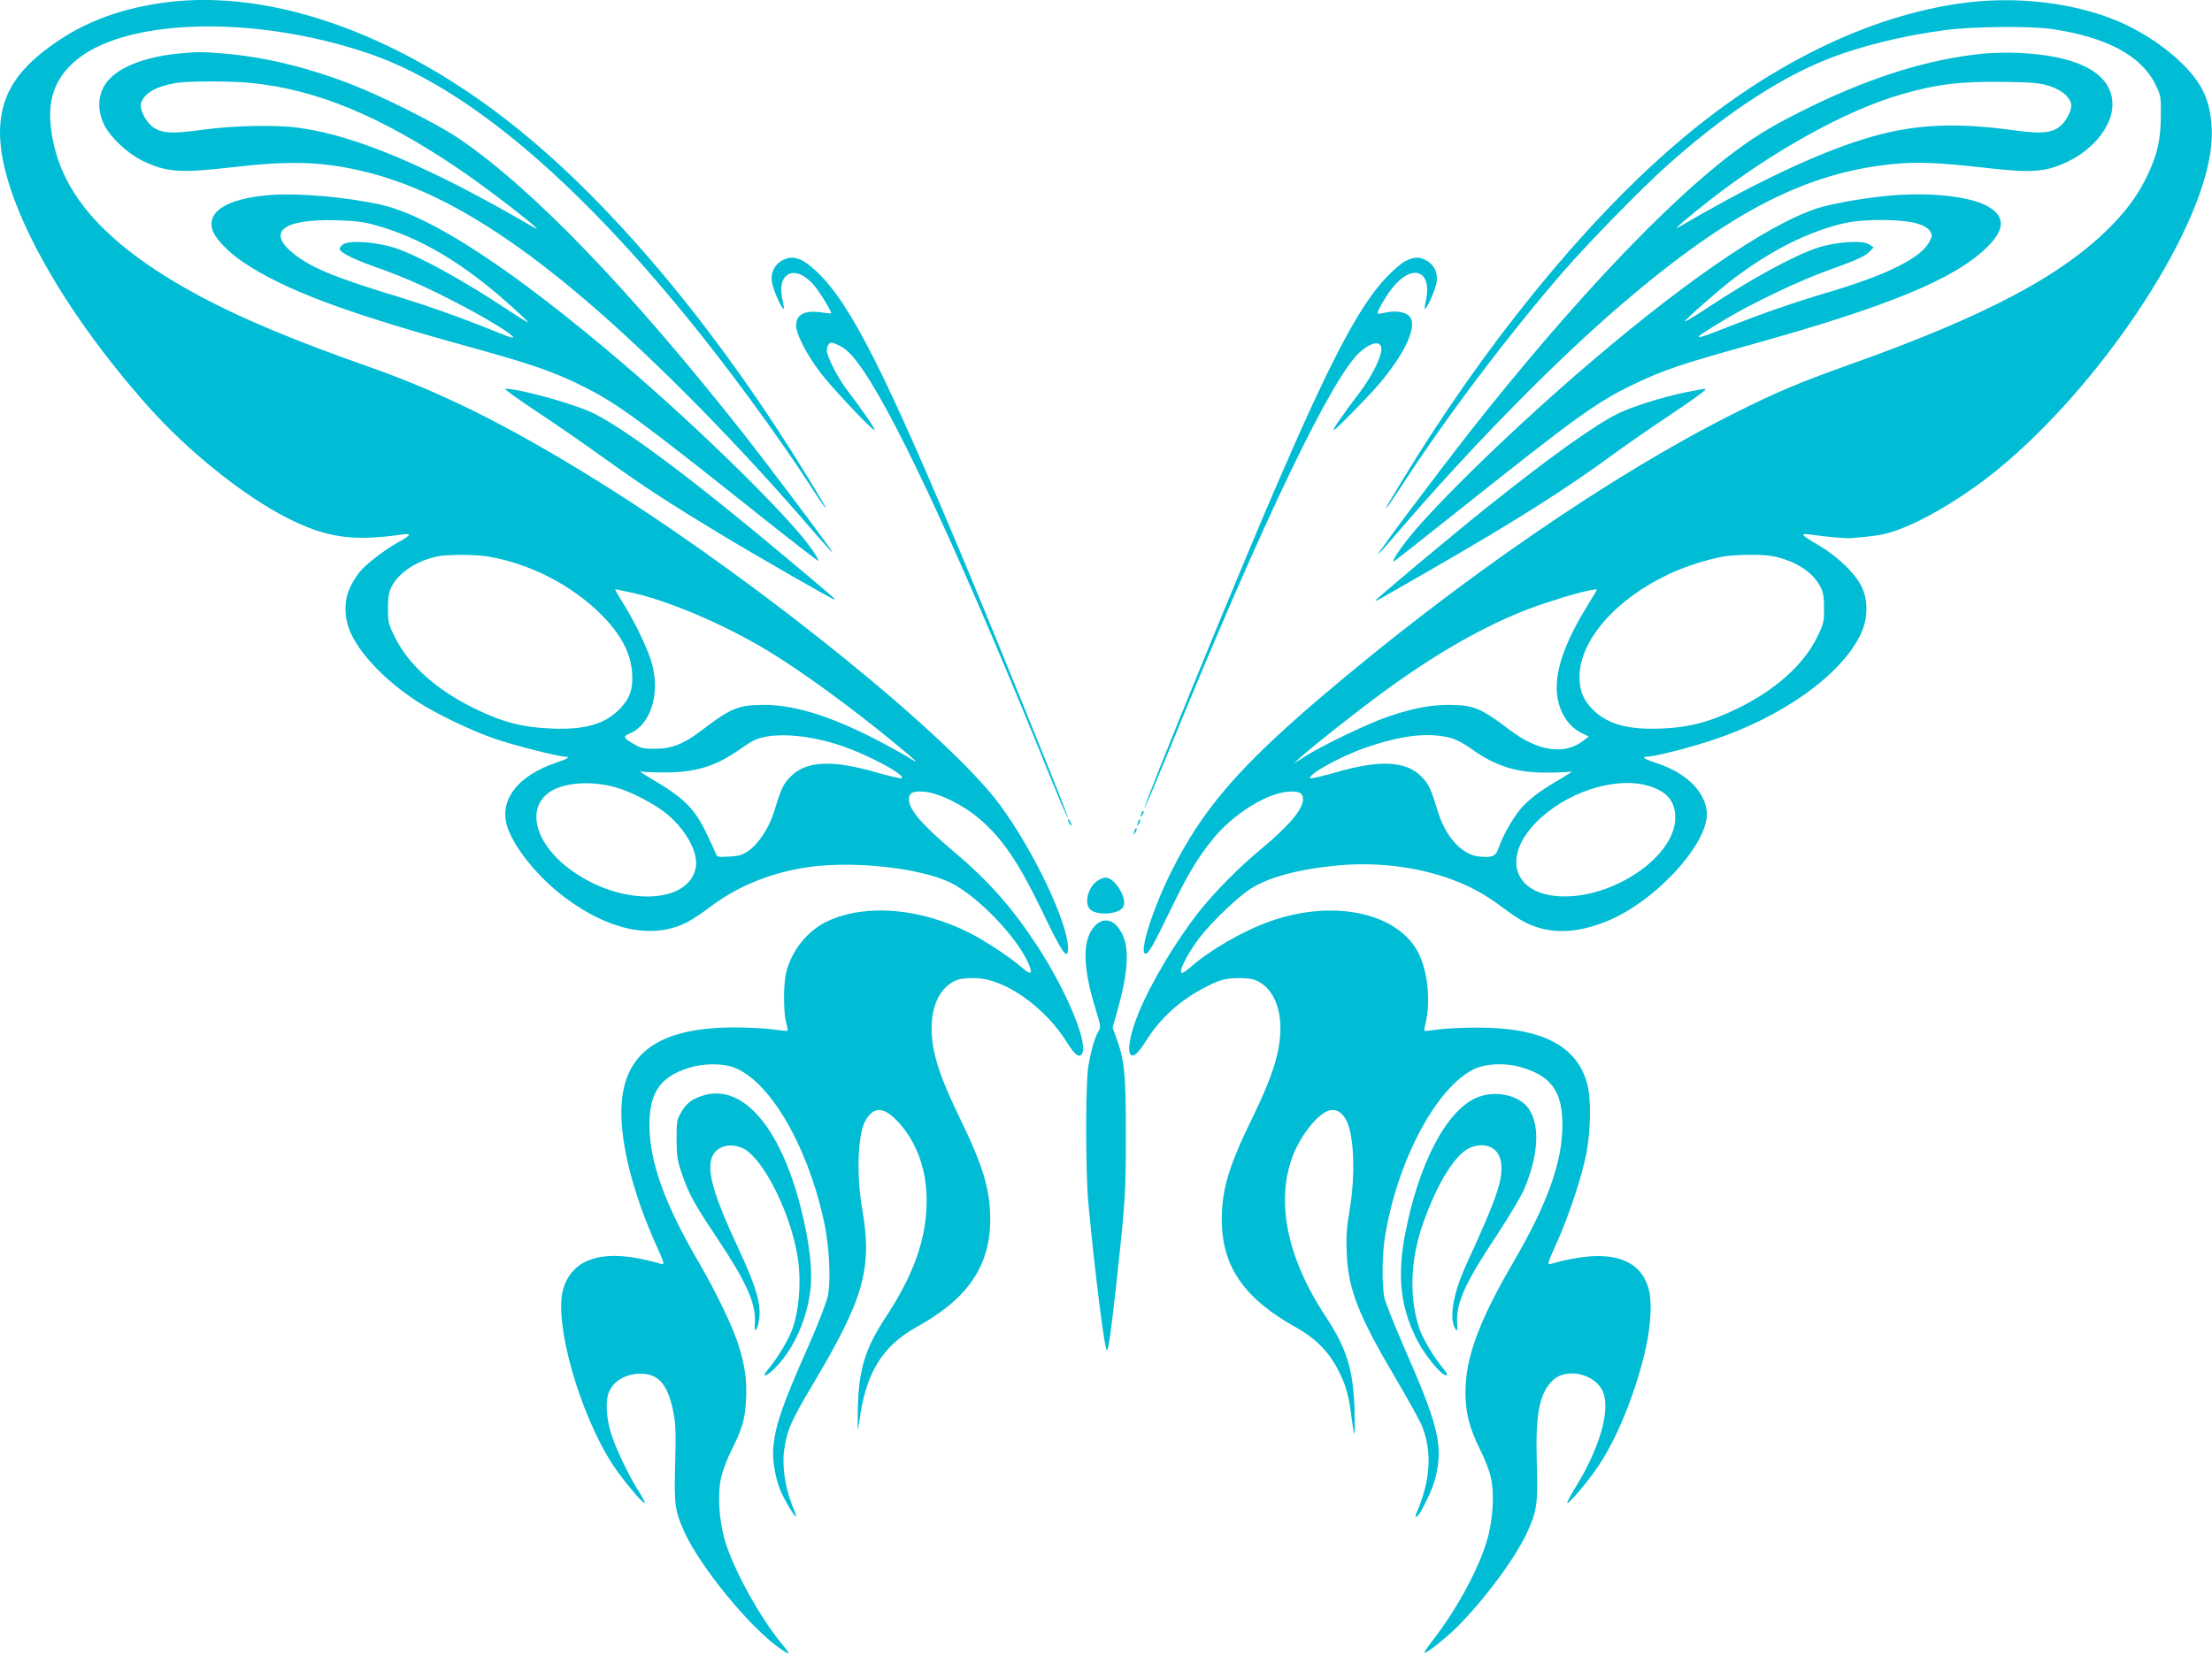
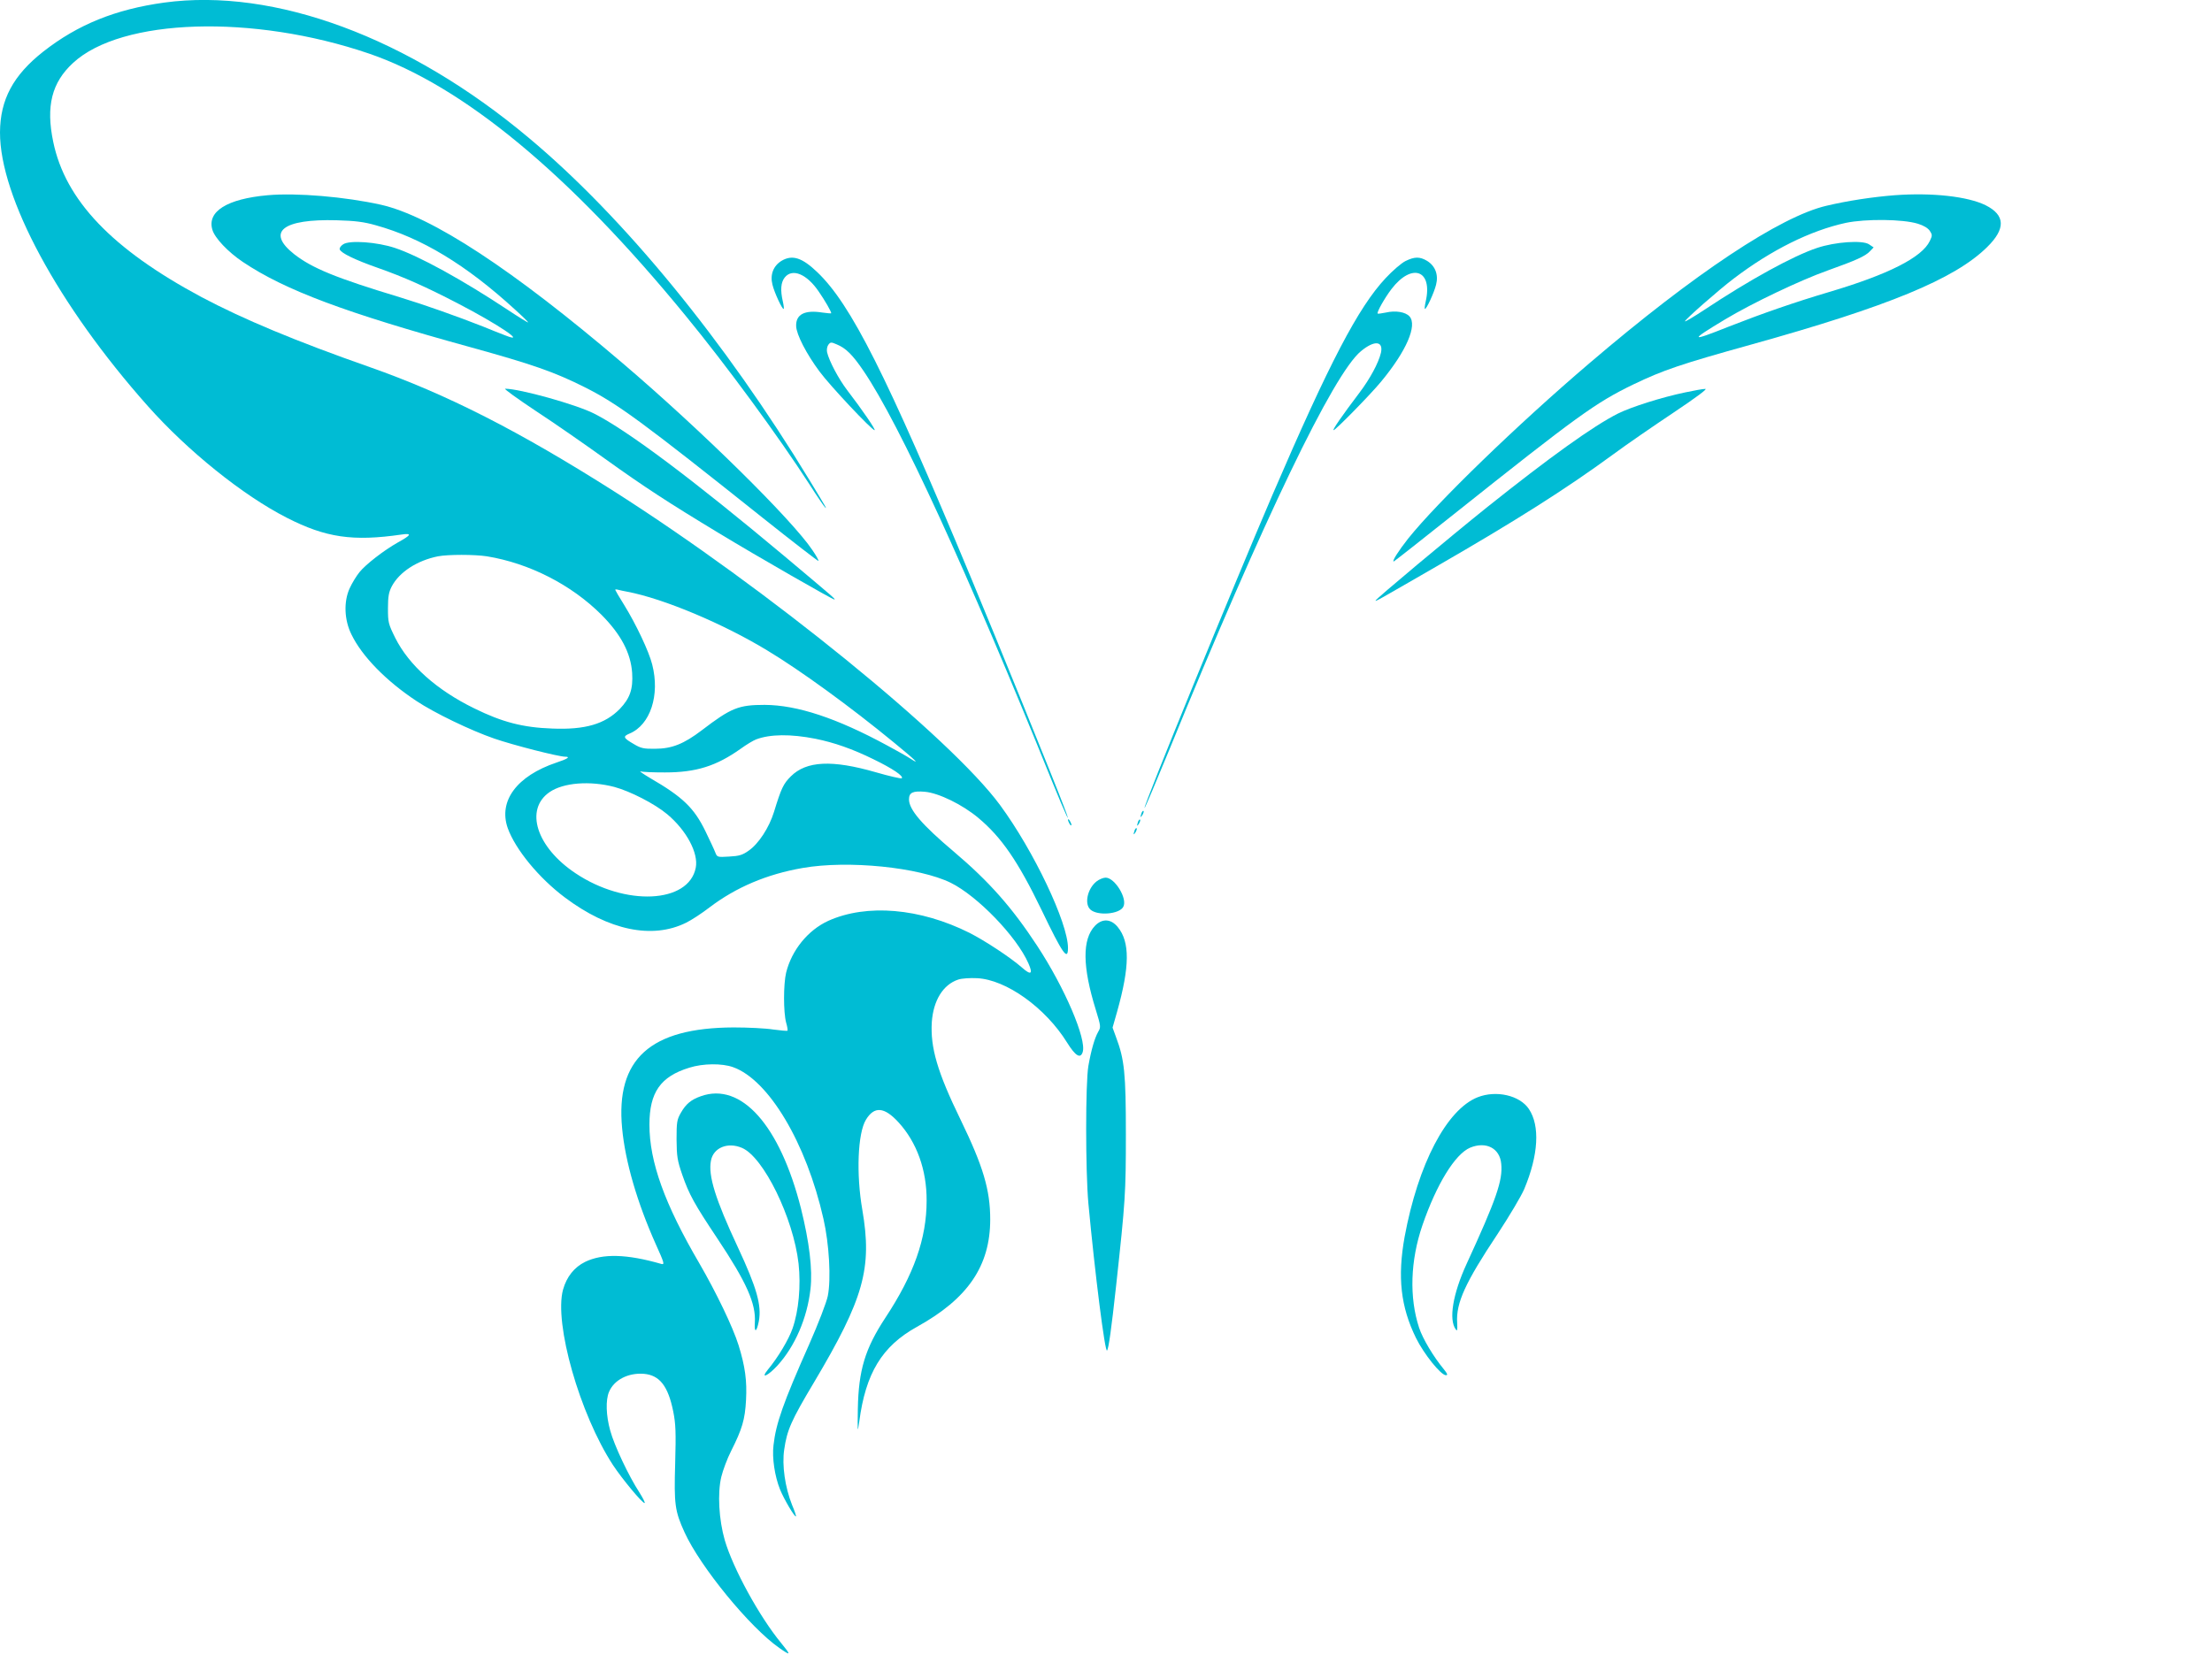
<svg xmlns="http://www.w3.org/2000/svg" version="1.0" width="1280pt" height="958pt" viewBox="0 0 1280 958" preserveAspectRatio="xMidYMid meet">
  <g transform="translate(0,958) scale(0.1,-0.1)" fill="#00bcd4" stroke="none">
    <path d="M950 9565 c-282 -39 -500 -127 -700 -284 -174 -137 -249 -278 -250 -467 -1 -376 337 -1001 855 -1584 231 -260 550 -517 805 -647 225 -115 382 -138 664 -97 62 9 56 -3 -22 -46 -80 -45 -186 -127 -222 -172 -17 -21 -43 -63 -57 -94 -35 -77 -31 -183 11 -267 61 -126 201 -269 375 -384 105 -70 315 -171 451 -218 110 -38 372 -105 411 -105 32 0 13 -13 -51 -34 -229 -77 -337 -222 -282 -379 44 -123 180 -289 331 -402 253 -190 505 -243 701 -146 31 15 92 55 136 89 153 116 331 192 539 228 263 46 674 4 857 -86 155 -77 381 -311 449 -466 28 -63 15 -71 -39 -23 -65 57 -211 153 -301 199 -287 144 -596 170 -818 70 -118 -54 -212 -170 -244 -300 -16 -67 -16 -229 0 -289 7 -23 10 -45 8 -47 -2 -2 -39 1 -83 7 -43 7 -146 12 -229 12 -483 -2 -683 -183 -645 -584 18 -193 87 -429 194 -669 50 -111 53 -121 33 -116 -201 58 -340 61 -441 12 -63 -31 -107 -86 -128 -161 -53 -195 97 -721 289 -1015 55 -83 169 -220 183 -220 5 0 -9 28 -31 63 -60 92 -145 271 -168 357 -24 86 -27 176 -7 223 29 70 111 112 202 105 91 -8 140 -70 170 -219 14 -71 16 -118 11 -299 -7 -237 -2 -276 54 -399 91 -200 379 -552 549 -670 67 -47 69 -43 10 29 -126 153 -278 431 -326 595 -34 118 -43 272 -20 367 9 37 34 105 57 150 64 127 80 182 86 294 6 112 -5 194 -43 317 -33 106 -130 307 -228 476 -200 342 -288 586 -288 801 0 187 64 279 231 330 79 25 189 26 253 3 206 -73 424 -439 523 -878 33 -144 45 -349 25 -447 -7 -35 -54 -158 -107 -278 -152 -342 -193 -460 -207 -585 -9 -73 7 -180 38 -257 23 -56 85 -162 92 -155 2 1 -8 32 -23 67 -40 101 -59 229 -45 320 16 112 40 167 172 388 289 486 338 661 280 999 -36 206 -27 444 21 522 48 79 106 75 189 -16 105 -115 163 -275 162 -453 0 -219 -74 -428 -239 -678 -117 -178 -155 -303 -159 -527 -2 -137 -2 -143 8 -75 37 282 132 438 334 550 295 163 424 353 424 622 0 171 -41 308 -172 578 -134 275 -175 417 -166 564 9 125 65 217 153 246 20 7 69 10 109 8 168 -8 396 -171 521 -373 48 -77 77 -95 90 -55 24 74 -104 373 -263 615 -146 223 -278 372 -482 545 -186 157 -260 244 -260 303 0 40 23 50 92 44 80 -7 217 -74 309 -151 134 -112 230 -251 367 -535 121 -252 152 -296 152 -218 0 145 -198 562 -393 827 -285 388 -1348 1252 -2232 1815 -551 350 -971 564 -1415 720 -428 150 -734 278 -975 406 -517 277 -787 560 -857 898 -43 206 -9 343 115 457 280 259 1041 283 1712 54 544 -186 1162 -698 1832 -1517 235 -286 538 -699 718 -978 42 -66 82 -124 88 -130 14 -14 13 -12 -87 153 -492 810 -1077 1525 -1626 1984 -694 582 -1472 870 -2110 783z m1867 -3205 c246 -40 490 -165 664 -339 113 -114 169 -221 177 -336 6 -94 -13 -147 -71 -208 -86 -88 -201 -122 -392 -114 -169 6 -289 37 -451 117 -217 106 -378 250 -457 408 -40 81 -42 90 -42 171 0 69 5 94 22 127 44 83 147 150 268 174 58 11 210 11 282 0z m813 -205 c210 -40 555 -185 810 -340 191 -115 480 -325 733 -533 127 -104 156 -133 95 -93 -18 12 -78 46 -134 76 -293 159 -521 234 -709 235 -151 0 -194 -17 -364 -147 -104 -79 -173 -107 -271 -107 -65 -1 -82 3 -122 27 -62 36 -65 44 -25 61 120 50 177 222 131 400 -19 76 -94 234 -162 344 -29 46 -52 86 -52 88 0 3 8 3 18 0 9 -2 33 -8 52 -11z m1088 -851 c109 -22 215 -59 337 -119 111 -54 176 -98 163 -110 -3 -3 -71 12 -150 35 -253 73 -402 66 -492 -24 -43 -43 -55 -68 -97 -205 -28 -91 -89 -185 -147 -225 -35 -25 -55 -31 -112 -34 -69 -4 -70 -4 -81 24 -6 16 -32 71 -57 123 -66 135 -131 198 -321 308 -42 25 -66 42 -53 38 12 -4 75 -6 140 -6 181 0 297 37 438 137 33 24 73 48 89 54 81 31 201 32 343 4z m-1163 -279 c92 -25 233 -97 306 -158 111 -93 182 -225 165 -310 -41 -207 -408 -224 -695 -32 -226 150 -297 369 -151 470 80 55 233 67 375 30z" />
-     <path d="M11371 9564 c-556 -71 -1149 -363 -1691 -833 -528 -457 -1099 -1162 -1565 -1931 -101 -167 -102 -169 -88 -155 6 6 45 64 88 129 246 381 612 866 933 1236 148 170 452 481 601 614 320 286 632 494 907 606 189 78 453 144 701 176 159 21 492 24 616 6 315 -46 518 -154 599 -320 32 -64 33 -71 32 -182 -1 -137 -19 -219 -73 -335 -52 -111 -109 -193 -204 -292 -281 -292 -727 -530 -1535 -817 -282 -101 -411 -155 -652 -276 -709 -354 -1599 -966 -2405 -1653 -469 -401 -680 -646 -857 -1002 -109 -218 -190 -475 -149 -475 17 0 48 53 143 251 102 210 158 304 247 413 114 141 305 262 430 273 68 6 91 -5 91 -44 0 -58 -84 -157 -255 -298 -118 -98 -257 -239 -345 -350 -136 -172 -282 -417 -353 -592 -87 -214 -61 -327 38 -168 89 144 208 251 364 328 70 35 96 42 157 45 40 2 89 -1 109 -8 88 -29 144 -121 153 -246 9 -147 -34 -295 -167 -567 -130 -266 -171 -403 -171 -575 0 -273 129 -459 434 -628 106 -59 185 -138 237 -239 46 -87 65 -154 79 -275 7 -52 14 -97 17 -100 3 -3 3 63 1 145 -8 230 -45 349 -167 535 -228 345 -293 680 -184 945 47 112 139 226 200 246 38 12 70 -2 97 -44 51 -77 62 -318 25 -536 -17 -99 -20 -151 -16 -246 9 -210 68 -360 289 -733 67 -114 132 -232 145 -262 62 -154 52 -317 -32 -512 -13 -31 9 -19 28 15 55 101 79 163 93 237 30 157 -5 288 -184 695 -60 138 -115 274 -121 303 -15 74 -14 250 4 357 71 435 294 856 511 965 69 35 188 40 281 11 171 -51 234 -141 234 -331 1 -213 -86 -457 -284 -796 -200 -344 -277 -553 -277 -754 0 -117 23 -207 85 -331 25 -49 53 -120 61 -157 23 -95 14 -249 -21 -367 -49 -168 -178 -406 -317 -583 -27 -35 -48 -66 -45 -68 8 -8 121 82 189 149 156 156 332 392 402 541 59 125 66 172 59 402 -9 288 14 408 92 484 79 77 248 38 291 -67 45 -106 -21 -330 -164 -560 -28 -46 -47 -83 -42 -83 14 0 129 137 183 220 112 170 217 435 272 683 28 128 35 264 16 333 -51 191 -243 241 -568 148 -21 -6 -18 4 33 117 73 162 147 387 174 523 25 136 28 314 5 401 -59 222 -262 327 -635 327 -85 0 -188 -5 -229 -11 -41 -6 -76 -10 -78 -8 -2 3 1 26 8 53 28 123 10 294 -43 398 -119 233 -491 313 -856 184 -157 -55 -348 -165 -464 -267 -27 -24 -49 -37 -53 -31 -10 17 40 114 99 193 67 90 221 239 299 290 104 69 283 117 512 138 211 19 426 -5 615 -67 128 -43 227 -95 334 -176 44 -34 105 -74 136 -89 138 -68 293 -64 476 12 285 119 594 463 570 637 -16 120 -127 223 -296 277 -63 20 -85 35 -51 35 43 0 246 51 383 97 401 133 741 375 854 610 42 87 46 190 9 272 -35 78 -142 182 -255 247 -100 59 -108 69 -44 60 97 -14 203 -23 236 -21 140 12 176 18 235 36 147 45 369 172 557 317 580 449 1181 1313 1280 1841 29 152 15 294 -38 399 -75 148 -288 318 -509 407 -251 101 -570 137 -866 99z m-1115 -3203 c129 -25 232 -90 277 -175 17 -33 22 -58 22 -127 0 -81 -2 -90 -42 -171 -79 -158 -240 -302 -457 -408 -160 -79 -283 -111 -444 -117 -191 -8 -310 25 -394 109 -56 56 -78 109 -78 190 0 209 206 448 515 594 92 44 230 88 320 103 70 12 223 13 281 2z m-1016 -195 c0 -3 -22 -40 -49 -83 -124 -201 -183 -355 -183 -482 0 -120 57 -223 148 -266 l38 -18 -30 -23 c-107 -86 -264 -64 -425 59 -168 128 -213 147 -356 147 -104 0 -210 -20 -348 -67 -118 -40 -378 -165 -485 -232 l-65 -42 40 37 c74 67 349 284 498 392 299 217 572 372 825 468 107 41 292 97 352 107 14 2 28 5 33 6 4 0 7 -1 7 -3z m-833 -861 c23 -7 71 -33 105 -58 143 -102 260 -139 438 -139 64 0 127 3 140 6 14 4 -9 -12 -51 -37 -110 -64 -168 -105 -220 -157 -50 -50 -119 -166 -145 -243 -18 -54 -35 -62 -115 -55 -99 10 -193 113 -238 259 -42 137 -54 162 -97 205 -90 90 -239 97 -492 24 -79 -23 -147 -38 -150 -35 -19 19 167 123 311 174 222 78 382 95 514 56z m1118 -270 c118 -31 170 -89 169 -190 -1 -224 -363 -469 -668 -453 -268 14 -336 225 -137 428 167 170 445 264 636 215z" />
-     <path d="M1065 9273 c-232 -18 -402 -88 -461 -189 -39 -66 -39 -149 -1 -227 35 -71 135 -165 219 -206 135 -67 221 -74 503 -41 344 40 521 36 754 -16 539 -121 1110 -512 1896 -1299 224 -224 461 -479 665 -714 69 -80 140 -161 158 -180 29 -31 28 -28 -9 24 -80 112 -365 490 -483 640 -669 848 -1238 1437 -1661 1720 -120 80 -420 231 -600 302 -260 102 -511 163 -749 183 -126 10 -148 10 -231 3z m386 -173 c377 -37 746 -189 1198 -494 176 -118 537 -399 441 -343 -598 349 -1031 533 -1360 577 -133 19 -386 13 -556 -11 -178 -25 -241 -21 -291 17 -41 31 -77 104 -67 137 17 57 87 97 202 117 69 11 314 12 433 0z" />
-     <path d="M11470 9269 c-305 -31 -631 -131 -985 -303 -209 -102 -308 -160 -448 -264 -391 -292 -947 -880 -1524 -1612 -200 -255 -549 -720 -539 -720 2 0 55 60 117 132 423 493 909 988 1294 1318 624 534 1069 763 1575 811 139 13 256 8 517 -21 284 -33 360 -27 491 36 148 71 254 206 256 325 3 181 -192 288 -548 303 -61 3 -154 0 -206 -5z m390 -187 c67 -22 112 -58 124 -99 10 -33 -25 -105 -67 -137 -47 -36 -107 -41 -250 -22 -386 54 -635 36 -944 -69 -272 -92 -619 -261 -1013 -492 -37 -22 59 61 179 155 369 288 796 525 1114 616 204 59 343 76 602 72 161 -3 200 -6 255 -24z" />
    <path d="M1549 8450 c-235 -21 -352 -94 -320 -200 14 -48 91 -129 176 -186 244 -164 596 -295 1315 -493 361 -100 486 -143 665 -233 189 -95 332 -200 1028 -755 176 -140 321 -252 323 -250 3 2 -13 31 -35 63 -118 176 -640 691 -1096 1080 -637 544 -1109 853 -1401 919 -207 46 -486 70 -655 55z m626 -174 c264 -73 521 -228 802 -485 46 -41 81 -76 80 -78 -2 -1 -55 31 -118 73 -261 173 -515 313 -654 359 -102 34 -262 46 -299 21 -14 -9 -23 -22 -20 -30 8 -21 88 -60 219 -106 151 -53 281 -111 460 -204 238 -123 411 -240 278 -187 -27 10 -84 33 -128 51 -147 58 -339 126 -480 169 -374 113 -509 169 -613 250 -163 129 -67 205 248 196 105 -3 155 -9 225 -29z" />
    <path d="M10964 8450 c-128 -10 -273 -32 -395 -61 -267 -62 -765 -393 -1370 -910 -420 -358 -885 -809 -1051 -1017 -55 -70 -95 -132 -83 -132 2 0 159 123 347 273 715 569 821 646 1040 752 173 83 273 117 683 231 790 220 1177 379 1364 564 108 106 105 185 -9 242 -103 51 -309 74 -526 58z m134 -165 c33 -10 58 -25 69 -41 15 -23 15 -28 0 -59 -45 -95 -241 -194 -582 -295 -202 -60 -386 -124 -580 -200 -228 -91 -231 -84 -23 41 160 96 436 227 593 283 165 59 219 83 246 112 l21 22 -27 18 c-38 25 -196 14 -300 -21 -139 -46 -393 -186 -652 -358 -62 -41 -113 -71 -113 -67 0 10 198 184 283 248 217 165 442 277 648 322 115 24 330 22 417 -5z" />
    <path d="M4522 8070 c-47 -29 -67 -80 -52 -138 11 -46 58 -147 65 -140 2 2 0 21 -5 43 -15 65 -12 110 11 139 44 55 128 20 197 -82 36 -52 72 -115 72 -125 0 -2 -24 0 -52 4 -101 16 -153 -10 -151 -78 1 -48 59 -161 135 -263 61 -83 303 -340 319 -340 9 0 -72 119 -159 232 -50 66 -104 168 -116 219 -3 15 0 33 7 43 12 16 16 17 48 3 54 -22 92 -60 156 -154 208 -306 599 -1157 1091 -2376 78 -192 120 -281 69 -147 -49 131 -384 956 -542 1335 -488 1171 -691 1574 -886 1760 -89 85 -145 102 -207 65z" />
    <path d="M8133 8069 c-24 -12 -75 -56 -115 -99 -158 -169 -325 -488 -655 -1255 -230 -536 -748 -1803 -740 -1812 2 -2 66 149 142 334 547 1339 951 2179 1110 2310 78 65 131 60 116 -9 -14 -59 -63 -150 -125 -232 -100 -132 -158 -216 -149 -216 11 0 214 207 274 280 147 177 212 327 165 379 -23 25 -80 35 -136 22 -25 -5 -46 -8 -48 -6 -7 6 41 91 80 142 118 154 240 110 198 -72 -5 -22 -7 -41 -5 -43 7 -7 54 94 65 140 15 58 -5 109 -52 138 -42 25 -72 25 -125 -1z" />
    <path d="M3101 7201 c107 -70 288 -196 402 -278 223 -160 364 -252 657 -429 221 -134 657 -384 668 -384 9 1 -1 9 -289 251 -530 444 -909 728 -1101 825 -104 53 -431 144 -515 144 -9 0 71 -58 178 -129z" />
    <path d="M9753 7309 c-136 -28 -315 -85 -391 -123 -143 -72 -395 -253 -757 -542 -212 -170 -645 -532 -645 -540 0 -6 -2 -7 350 196 460 265 752 450 1025 650 77 57 234 165 348 241 133 89 200 139 185 138 -13 0 -64 -9 -115 -20z" />
    <path d="M6606 4875 c-9 -26 -7 -32 5 -12 6 10 9 21 6 23 -2 3 -7 -2 -11 -11z" />
    <path d="M6180 4835 c0 -5 5 -17 10 -25 5 -8 10 -10 10 -5 0 6 -5 17 -10 25 -5 8 -10 11 -10 5z" />
    <path d="M6586 4825 c-9 -26 -7 -32 5 -12 6 10 9 21 6 23 -2 3 -7 -2 -11 -11z" />
    <path d="M6566 4775 c-9 -26 -7 -32 5 -12 6 10 9 21 6 23 -2 3 -7 -2 -11 -11z" />
    <path d="M6345 4478 c-52 -41 -72 -130 -35 -163 41 -37 167 -27 190 16 26 47 -49 169 -102 169 -14 0 -38 -10 -53 -22z" />
    <path d="M6336 4221 c-74 -78 -73 -235 5 -486 29 -95 30 -100 14 -127 -20 -35 -40 -102 -57 -198 -17 -99 -17 -606 0 -795 38 -407 96 -865 108 -852 9 9 25 123 53 379 53 487 56 532 56 873 0 352 -8 432 -57 562 l-20 55 26 91 c74 263 75 405 4 491 -39 48 -90 51 -132 7z" />
    <path d="M4056 3235 c-57 -20 -87 -45 -116 -96 -23 -40 -25 -55 -25 -154 1 -98 4 -121 33 -205 40 -115 70 -169 204 -370 168 -252 223 -376 216 -485 -4 -62 10 -58 23 7 17 92 -11 192 -121 428 -130 278 -173 415 -156 502 14 75 97 109 179 74 125 -52 298 -406 328 -670 14 -129 1 -273 -35 -376 -22 -63 -83 -166 -142 -237 -47 -58 -1 -38 55 23 101 111 172 274 191 443 13 112 -7 273 -55 466 -122 482 -346 733 -579 650z" />
    <path d="M8551 3229 c-180 -71 -345 -387 -423 -808 -42 -233 -23 -405 66 -586 46 -93 144 -215 173 -215 12 0 9 8 -11 33 -62 75 -123 178 -144 241 -58 176 -51 389 19 594 82 238 189 412 276 449 92 38 172 -3 180 -93 10 -96 -29 -207 -200 -579 -80 -174 -105 -323 -63 -380 9 -12 10 -4 8 39 -7 114 46 231 235 515 67 102 136 218 153 258 83 198 92 367 27 464 -53 79 -189 110 -296 68z" />
  </g>
</svg>